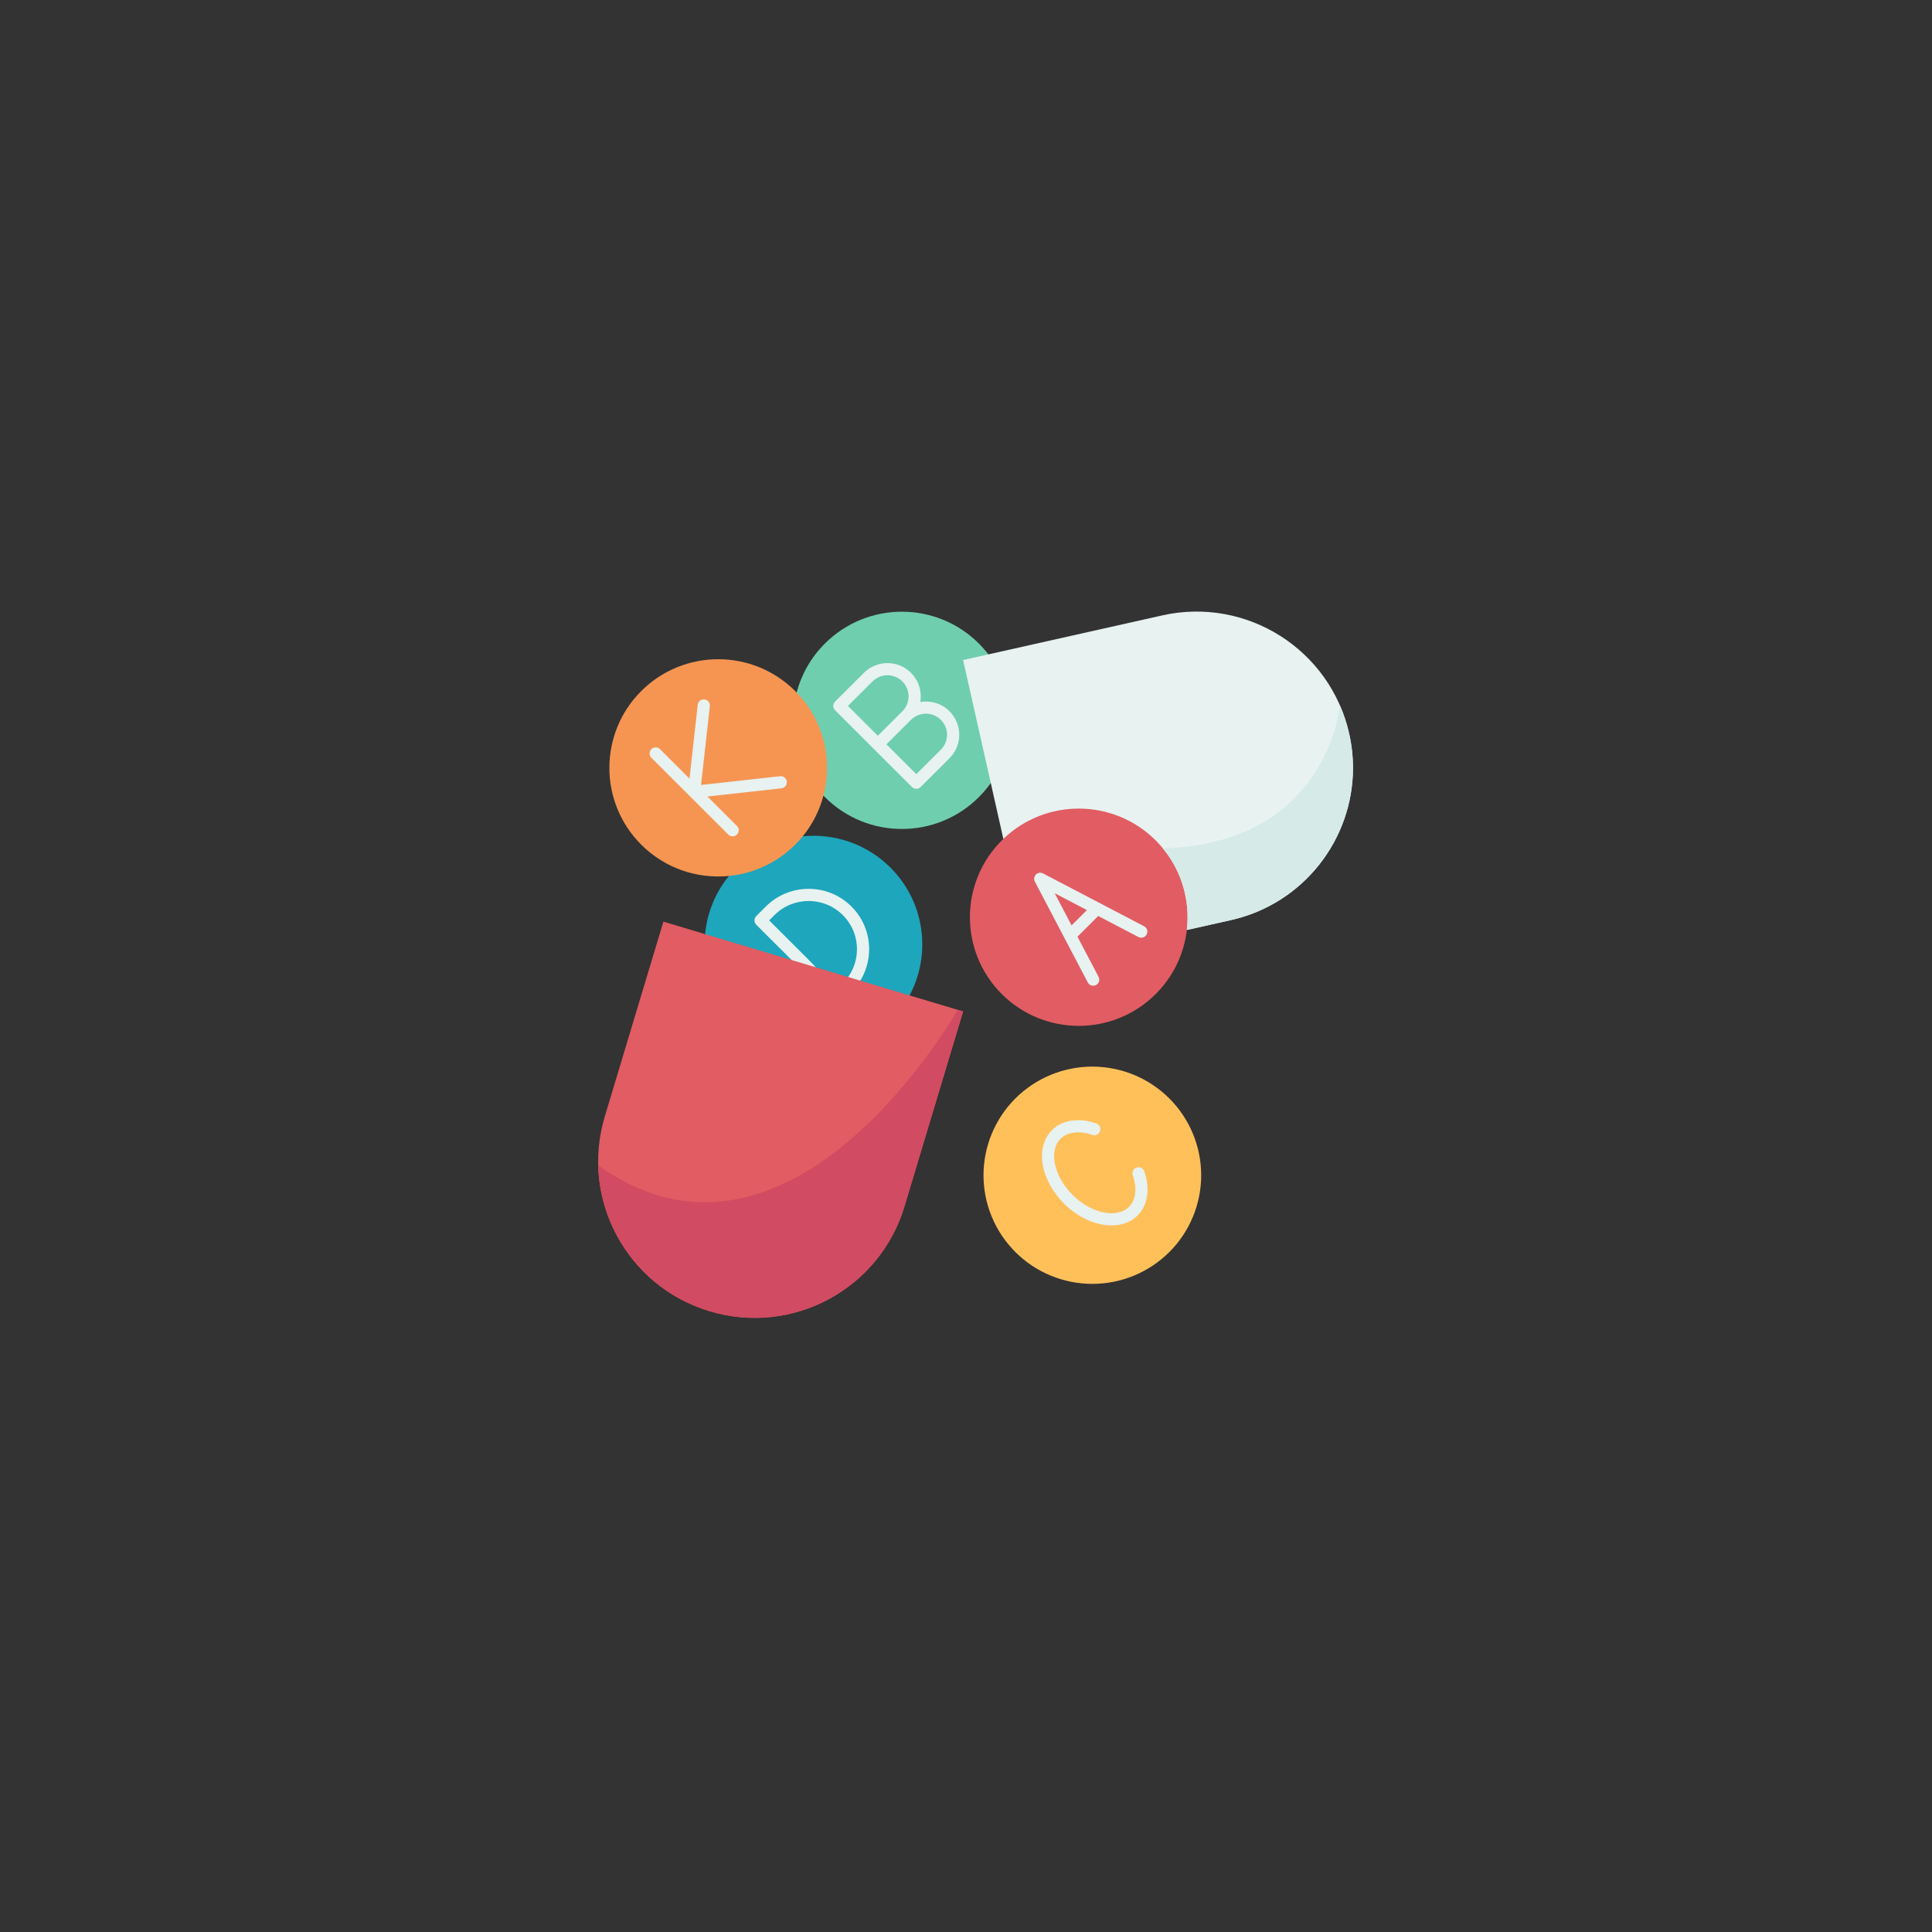
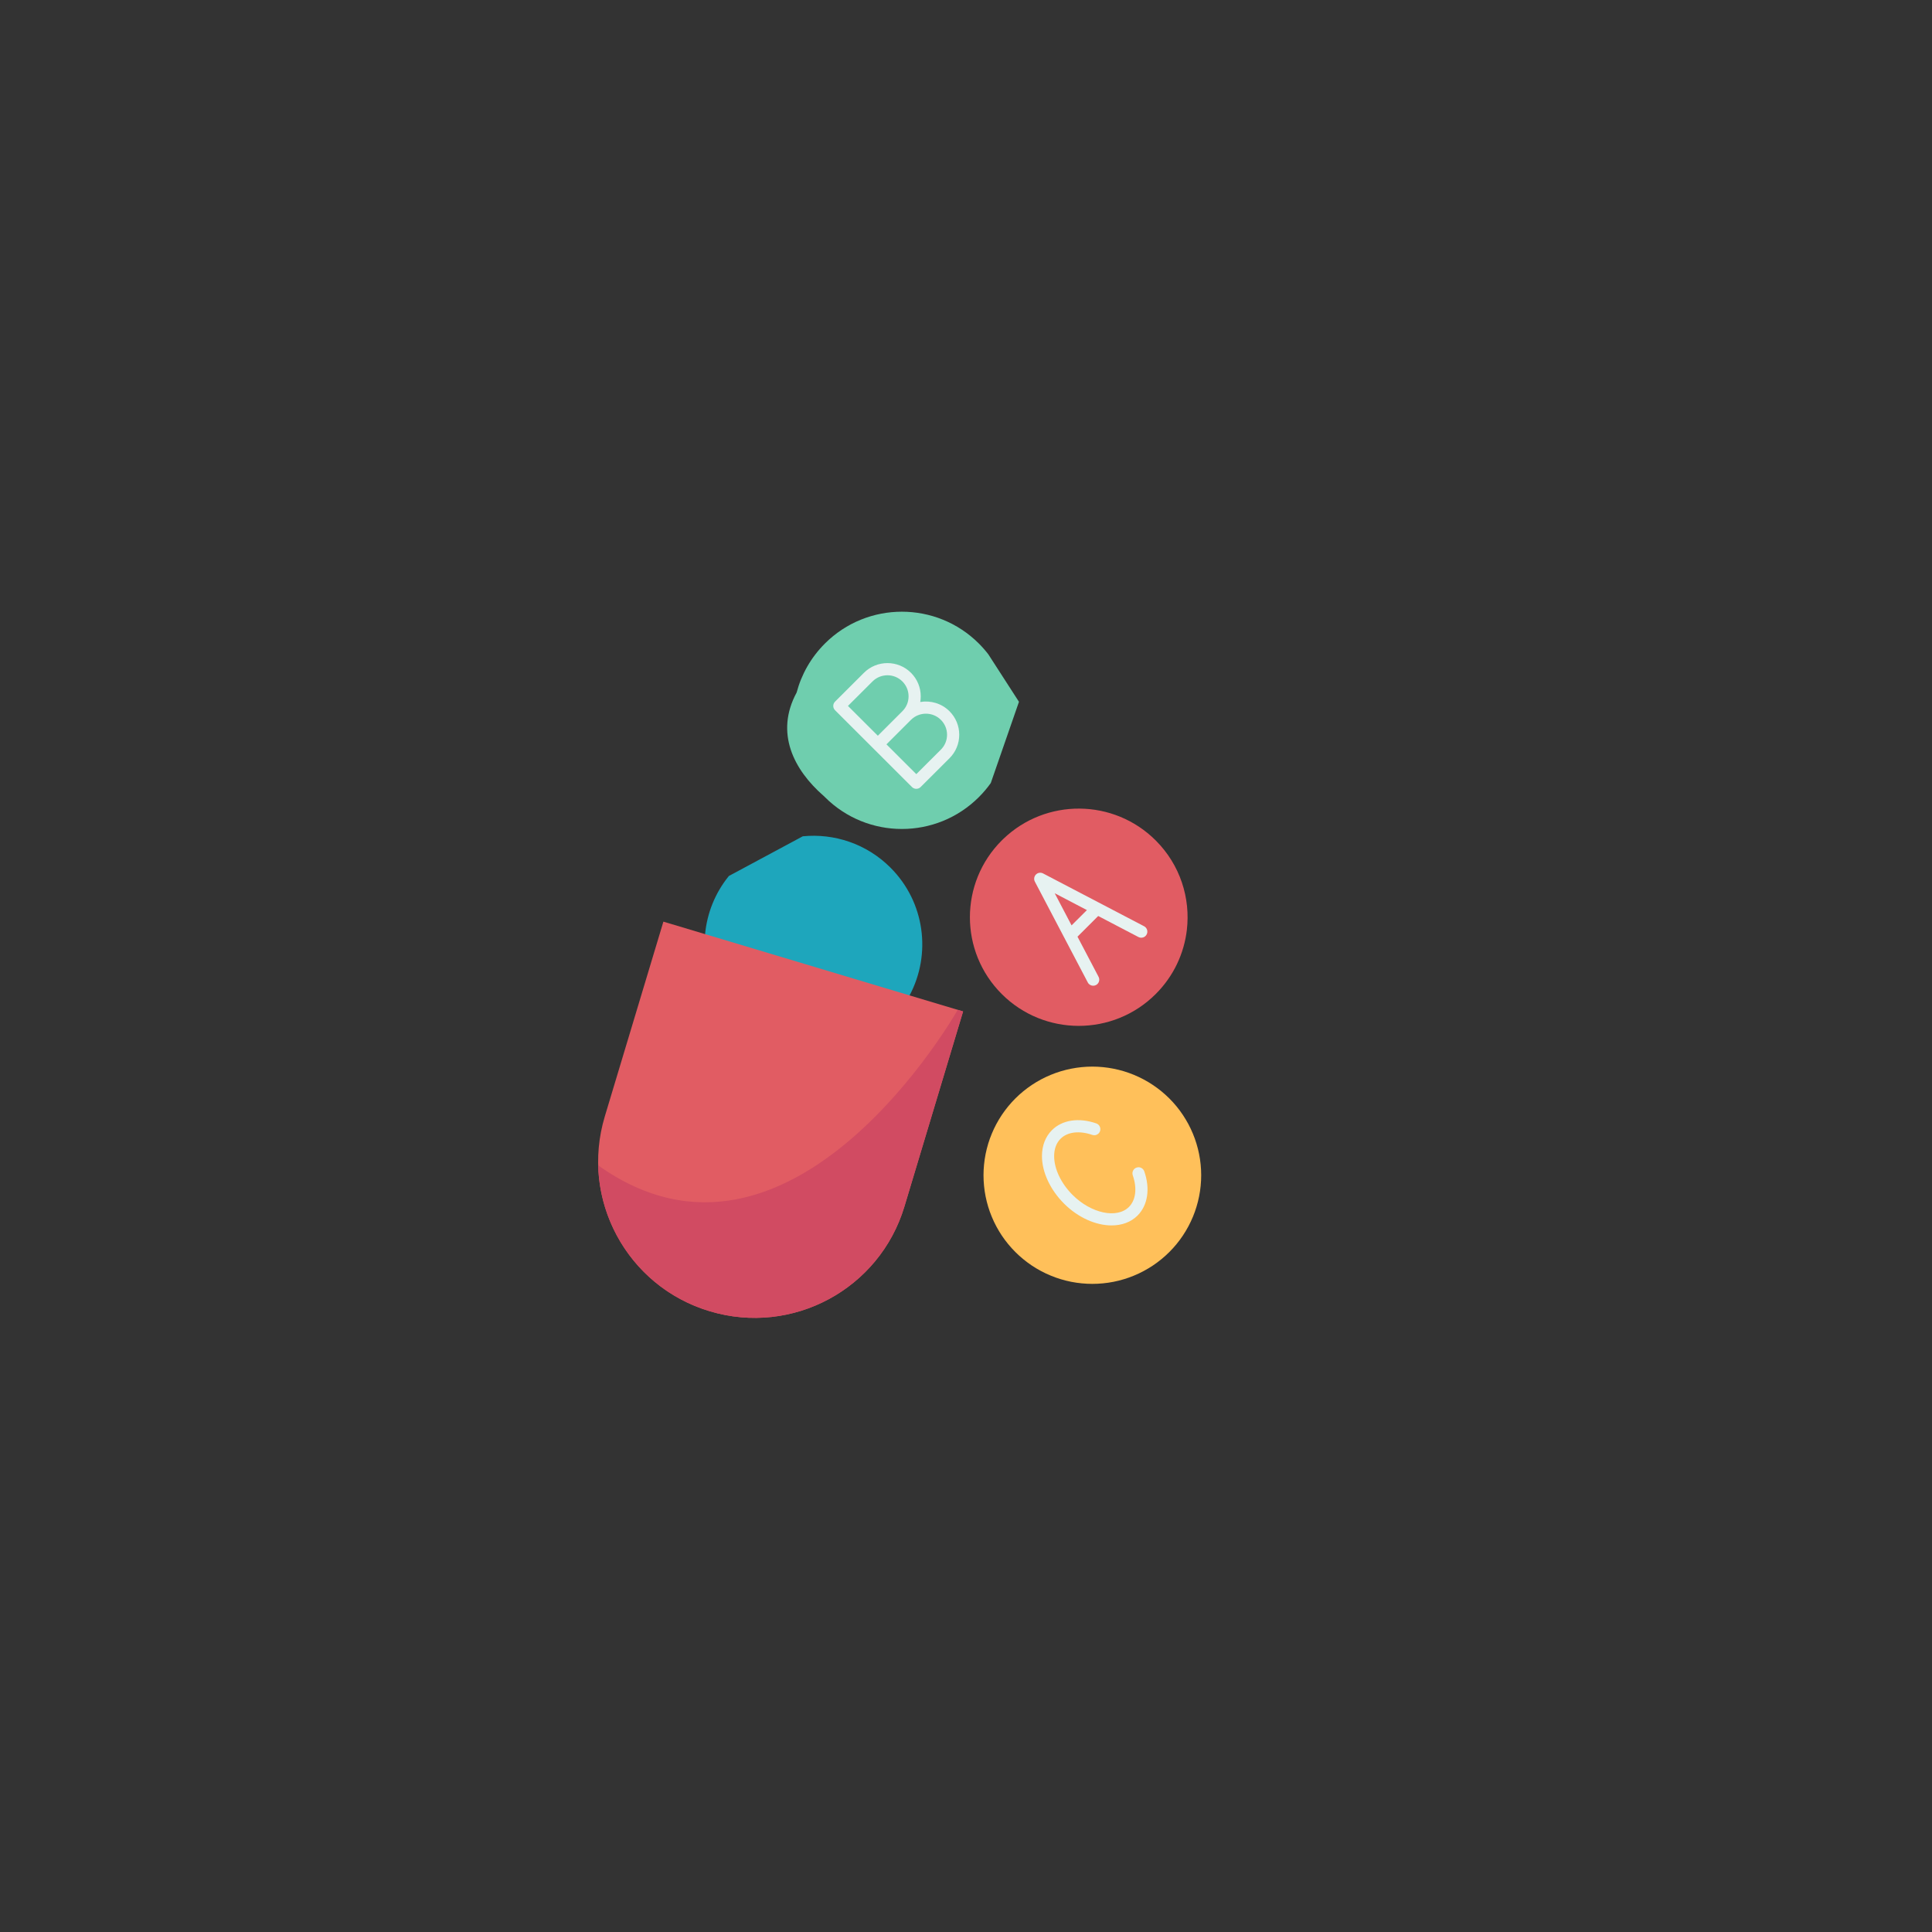
<svg xmlns="http://www.w3.org/2000/svg" version="1.2" preserveAspectRatio="xMidYMid meet" height="512" viewBox="0 0 384 384" zoomAndPan="magnify" width="512">
  <rect x="0" y="0" width="384" height="384" fill="#333333" stroke="none" />
  <defs>
    <clipPath id="f2f05aa8b9">
      <path d="M 191 121 L 268.949 121 L 268.949 185 L 191 185 Z M 191 121" />
    </clipPath>
    <clipPath id="78a75e4457">
-       <path d="M 231 140 L 268.949 140 L 268.949 185 L 231 185 Z M 231 140" />
-     </clipPath>
+       </clipPath>
  </defs>
  <g id="31099c9b09">
    <path d="M 176.977 172.438 C 172.211 167.68 165.777 165.609 159.559 166.219 L 144.875 174.105 C 142.109 177.5 140.535 181.535 140.141 185.664 L 152.305 199.863 L 165.848 203.902 L 180.785 197.844 C 185.137 189.68 183.867 179.316 176.977 172.438 Z M 176.977 172.438" style="stroke:none;fill-rule:nonzero;fill:#1ea6bc;fill-opacity:1;" />
    <path d="M 202.527 139.488 L 196.445 130.062 L 196.445 130.059 C 195.871 129.312 195.238 128.59 194.551 127.902 C 186.105 119.473 172.406 119.473 163.961 127.902 C 161.156 130.703 159.281 134.078 158.336 137.648 C 153.984 145.695 157.789 153.012 163.664 158.156 L 163.684 158.16 C 163.773 158.254 163.867 158.348 163.961 158.438 C 172.406 166.875 186.105 166.875 194.551 158.438 C 195.434 157.559 196.227 156.621 196.926 155.633 Z M 202.527 139.488" style="stroke:none;fill-rule:nonzero;fill:#6fceae;fill-opacity:1;" />
-     <path d="M 158.336 137.648 C 163.758 143.266 165.531 151.09 163.664 158.156 C 162.898 161.039 161.531 163.789 159.559 166.219 C 159.09 166.793 158.586 167.352 158.047 167.887 C 154.363 171.562 149.684 173.637 144.875 174.105 C 138.656 174.715 132.219 172.645 127.453 167.887 C 119.008 159.457 119.008 145.785 127.453 137.352 C 135.902 128.918 149.598 128.918 158.047 137.352 C 158.145 137.449 158.242 137.551 158.336 137.648 Z M 158.336 137.648" style="stroke:none;fill-rule:nonzero;fill:#f69552;fill-opacity:1;" />
    <path d="M 238.746 233.59 C 238.746 234.297 238.711 235 238.641 235.707 C 238.57 236.41 238.469 237.109 238.328 237.801 C 238.191 238.496 238.02 239.18 237.812 239.855 C 237.609 240.535 237.371 241.199 237.098 241.852 C 236.828 242.504 236.523 243.145 236.191 243.766 C 235.855 244.391 235.492 244.996 235.098 245.586 C 234.707 246.172 234.285 246.738 233.836 247.285 C 233.387 247.832 232.91 248.355 232.41 248.855 C 231.906 249.355 231.383 249.832 230.836 250.277 C 230.289 250.727 229.719 251.148 229.129 251.543 C 228.543 251.934 227.934 252.297 227.309 252.629 C 226.684 252.965 226.047 253.266 225.391 253.535 C 224.738 253.809 224.07 254.047 223.391 254.25 C 222.715 254.457 222.027 254.629 221.332 254.766 C 220.637 254.902 219.938 255.008 219.234 255.074 C 218.527 255.145 217.82 255.18 217.113 255.18 C 216.402 255.18 215.699 255.145 214.992 255.074 C 214.289 255.008 213.586 254.902 212.891 254.766 C 212.199 254.629 211.512 254.457 210.832 254.25 C 210.156 254.047 209.488 253.809 208.836 253.535 C 208.18 253.266 207.539 252.965 206.914 252.629 C 206.289 252.297 205.684 251.934 205.094 251.543 C 204.504 251.148 203.938 250.727 203.391 250.277 C 202.84 249.832 202.316 249.355 201.816 248.855 C 201.316 248.355 200.84 247.832 200.391 247.285 C 199.941 246.738 199.52 246.172 199.125 245.586 C 198.734 244.996 198.367 244.391 198.035 243.766 C 197.699 243.145 197.398 242.504 197.129 241.852 C 196.855 241.199 196.617 240.535 196.41 239.855 C 196.207 239.18 196.035 238.496 195.895 237.801 C 195.758 237.109 195.652 236.41 195.586 235.707 C 195.516 235 195.48 234.297 195.48 233.59 C 195.48 232.883 195.516 232.176 195.586 231.473 C 195.652 230.77 195.758 230.07 195.895 229.375 C 196.035 228.684 196.207 228 196.41 227.32 C 196.617 226.645 196.855 225.98 197.129 225.328 C 197.398 224.672 197.699 224.035 198.035 223.41 C 198.367 222.789 198.734 222.184 199.125 221.594 C 199.52 221.004 199.941 220.438 200.391 219.891 C 200.84 219.344 201.316 218.82 201.816 218.32 C 202.316 217.82 202.84 217.348 203.391 216.898 C 203.938 216.449 204.504 216.031 205.094 215.637 C 205.684 215.242 206.289 214.879 206.914 214.547 C 207.539 214.215 208.18 213.914 208.836 213.641 C 209.488 213.371 210.156 213.133 210.832 212.926 C 211.512 212.723 212.199 212.551 212.891 212.414 C 213.586 212.273 214.289 212.172 214.992 212.102 C 215.699 212.031 216.402 211.996 217.113 211.996 C 217.82 211.996 218.527 212.031 219.234 212.102 C 219.938 212.172 220.637 212.273 221.332 212.414 C 222.027 212.551 222.715 212.723 223.391 212.926 C 224.07 213.133 224.738 213.371 225.391 213.641 C 226.047 213.914 226.684 214.215 227.309 214.547 C 227.934 214.879 228.543 215.242 229.129 215.637 C 229.719 216.031 230.289 216.449 230.836 216.898 C 231.383 217.348 231.906 217.82 232.41 218.32 C 232.91 218.82 233.387 219.344 233.836 219.891 C 234.285 220.438 234.707 221.004 235.098 221.594 C 235.492 222.184 235.855 222.789 236.191 223.41 C 236.523 224.035 236.828 224.672 237.098 225.328 C 237.371 225.98 237.609 226.645 237.812 227.32 C 238.02 228 238.191 228.684 238.328 229.375 C 238.469 230.07 238.57 230.77 238.641 231.473 C 238.711 232.176 238.746 232.883 238.746 233.59 Z M 238.746 233.59" style="stroke:none;fill-rule:nonzero;fill:#ffc05a;fill-opacity:1;" />
    <g clip-path="url(#f2f05aa8b9)" clip-rule="nonzero">
-       <path d="M 268.152 145.801 C 264.391 129.07 247.754 118.559 231 122.316 L 196.445 130.062 L 191.422 131.188 L 196.926 155.633 L 199.422 166.734 L 199.422 166.738 L 235.895 184.84 L 244.625 182.883 C 259.09 179.645 268.918 166.828 268.918 152.629 C 268.918 150.375 268.668 148.09 268.152 145.801 Z M 268.152 145.801" style="stroke:none;fill-rule:nonzero;fill:#e7f2f1;fill-opacity:1;" />
-     </g>
+       </g>
    <path d="M 229.703 167.039 C 221.359 158.711 207.891 158.609 199.422 166.738 C 199.316 166.836 199.215 166.938 199.113 167.039 C 190.664 175.473 190.664 189.145 199.113 197.578 C 207.559 206.008 221.258 206.008 229.703 197.578 C 233.281 194.004 235.348 189.492 235.895 184.84 C 236.641 178.504 234.574 171.902 229.703 167.039 Z M 229.703 167.039" style="stroke:none;fill-rule:nonzero;fill:#e15c63;fill-opacity:1;" />
    <g clip-path="url(#78a75e4457)" clip-rule="nonzero">
      <path d="M 268.152 145.801 C 268.668 148.09 268.918 150.375 268.918 152.629 C 268.918 166.828 259.09 179.645 244.625 182.883 L 235.895 184.84 C 236.562 179.164 234.973 173.266 231.125 168.605 C 263.949 167.762 266.328 140.215 266.328 140.215 C 267.102 141.98 267.715 143.848 268.152 145.801 Z M 268.152 145.801" style="stroke:none;fill-rule:nonzero;fill:#d6eae8;fill-opacity:1;" />
    </g>
-     <path d="M 140.609 158.312 L 155.312 156.684 C 155.977 156.609 156.457 156.012 156.383 155.348 C 156.309 154.684 155.711 154.203 155.047 154.277 L 139.34 156.02 L 141.086 140.348 C 141.16 139.684 140.68 139.086 140.016 139.012 C 139.348 138.938 138.754 139.418 138.68 140.082 L 137.043 154.754 L 131.18 148.898 C 130.707 148.426 129.938 148.43 129.469 148.902 C 128.996 149.375 128.996 150.141 129.469 150.613 L 137.113 158.242 C 137.113 158.246 137.113 158.246 137.113 158.246 L 144.762 165.883 C 145 166.117 145.309 166.234 145.617 166.234 C 145.93 166.234 146.238 166.117 146.477 165.879 C 146.949 165.406 146.945 164.641 146.473 164.168 Z M 140.609 158.312" style="stroke:none;fill-rule:nonzero;fill:#e7f2f1;fill-opacity:1;" />
-     <path d="M 152.223 180.168 L 150.309 182.078 C 150.082 182.305 149.953 182.613 149.953 182.934 C 149.953 183.258 150.082 183.562 150.309 183.793 L 158.945 192.41 C 159.418 192.883 163.059 195.031 163.531 194.559 C 164.004 194.082 161.129 191.168 160.656 190.699 L 152.879 182.934 L 153.93 181.883 C 157.676 178.145 163.77 178.145 167.516 181.883 C 169.328 183.691 170.328 186.098 170.328 188.66 C 170.328 190.523 169.793 192.332 168.777 193.887 C 168.41 194.445 167.598 195.816 168.156 196.184 C 168.359 196.316 169.562 195.758 169.789 195.758 C 170.184 195.758 170.57 195.566 170.805 195.211 C 172.078 193.262 172.75 190.996 172.75 188.66 C 172.75 185.453 171.5 182.438 169.227 180.168 C 164.539 175.492 156.91 175.492 152.223 180.168 Z M 152.223 180.168" style="stroke:none;fill-rule:nonzero;fill:#e7f2f1;fill-opacity:1;" />
    <path d="M 217.277 195.922 C 217.469 195.922 217.66 195.879 217.84 195.785 C 218.434 195.473 218.66 194.742 218.348 194.148 L 214.16 186.172 L 218.277 182.062 L 226.273 186.242 C 226.867 186.551 227.598 186.324 227.906 185.73 C 228.219 185.141 227.988 184.406 227.395 184.098 L 207.32 173.602 C 206.852 173.355 206.277 173.441 205.902 173.816 C 205.531 174.191 205.441 174.766 205.688 175.234 L 216.207 195.273 C 216.422 195.688 216.844 195.922 217.277 195.922 Z M 209.633 177.539 L 216.031 180.887 L 212.984 183.926 Z M 209.633 177.539" style="stroke:none;fill-rule:nonzero;fill:#e7f2f1;fill-opacity:1;" />
    <path d="M 227.434 232.812 C 227.215 232.18 226.523 231.848 225.895 232.066 C 225.262 232.285 224.93 232.977 225.148 233.609 C 226.039 236.172 225.754 238.52 224.383 239.891 C 221.996 242.27 216.871 241.18 213.188 237.504 C 210.891 235.211 209.52 232.328 209.52 229.789 C 209.52 228.363 209.961 227.168 210.797 226.332 C 212.172 224.965 214.527 224.68 217.098 225.57 C 217.73 225.789 218.422 225.453 218.641 224.824 C 218.859 224.191 218.523 223.504 217.891 223.285 C 214.422 222.082 211.133 222.582 209.086 224.621 C 207.785 225.922 207.098 227.707 207.098 229.789 C 207.098 232.953 208.738 236.48 211.48 239.219 C 214.32 242.055 217.848 243.562 220.938 243.562 C 222.945 243.562 224.766 242.926 226.094 241.602 C 228.137 239.559 228.641 236.273 227.434 232.812 Z M 227.434 232.812" style="stroke:none;fill-rule:nonzero;fill:#e7f2f1;fill-opacity:1;" />
    <path d="M 182.91 139.527 C 182.973 139.16 183.004 138.785 183.004 138.402 C 183.004 136.637 182.316 134.977 181.066 133.727 C 178.488 131.152 174.289 131.152 171.711 133.727 L 165.973 139.453 C 165.746 139.68 165.617 139.988 165.617 140.309 C 165.617 140.629 165.746 140.938 165.973 141.164 L 181.266 156.434 C 181.504 156.668 181.812 156.785 182.121 156.785 C 182.43 156.785 182.742 156.668 182.977 156.434 L 188.715 150.711 C 189.965 149.461 190.656 147.801 190.656 146.035 C 190.656 144.27 189.965 142.609 188.715 141.359 C 187.137 139.789 184.957 139.18 182.91 139.527 Z M 168.539 140.309 L 173.418 135.441 C 175.055 133.809 177.719 133.805 179.355 135.441 C 180.148 136.23 180.586 137.281 180.586 138.402 C 180.586 139.52 180.152 140.566 179.359 141.355 C 179.359 141.355 179.359 141.359 179.355 141.359 C 179.355 141.359 179.355 141.363 179.352 141.363 L 174.477 146.234 Z M 187.004 148.996 L 182.121 153.867 L 176.188 147.945 L 181.062 143.074 C 181.066 143.074 181.066 143.07 181.07 143.07 C 182.711 141.441 185.371 141.445 187.004 143.074 C 187.797 143.863 188.234 144.918 188.234 146.035 C 188.234 147.152 187.797 148.207 187.004 148.996 Z M 187.004 148.996" style="stroke:none;fill-rule:nonzero;fill:#e7f2f1;fill-opacity:1;" />
    <path d="M 159.801 191.555 L 169.789 194.551 L 180.785 197.844 L 191.422 201.031 L 179.758 239.812 C 174.82 256.23 157.512 265.547 141.086 260.625 L 141.043 260.613 C 124.594 255.68 115.266 238.348 120.207 221.906 L 131.855 183.184 L 140.141 185.664 Z M 159.801 191.555" style="stroke:none;fill-rule:nonzero;fill:#e15c63;fill-opacity:1;" />
    <path d="M 191.422 201.031 L 179.758 239.812 C 174.82 256.23 157.512 265.547 141.086 260.625 L 141.043 260.613 C 127.836 256.652 119.215 244.695 118.891 231.625 L 118.895 231.625 C 157.426 259.074 190.355 200.711 190.355 200.711 Z M 191.422 201.031" style="stroke:none;fill-rule:nonzero;fill:#d14b62;fill-opacity:1;" />
  </g>
</svg>